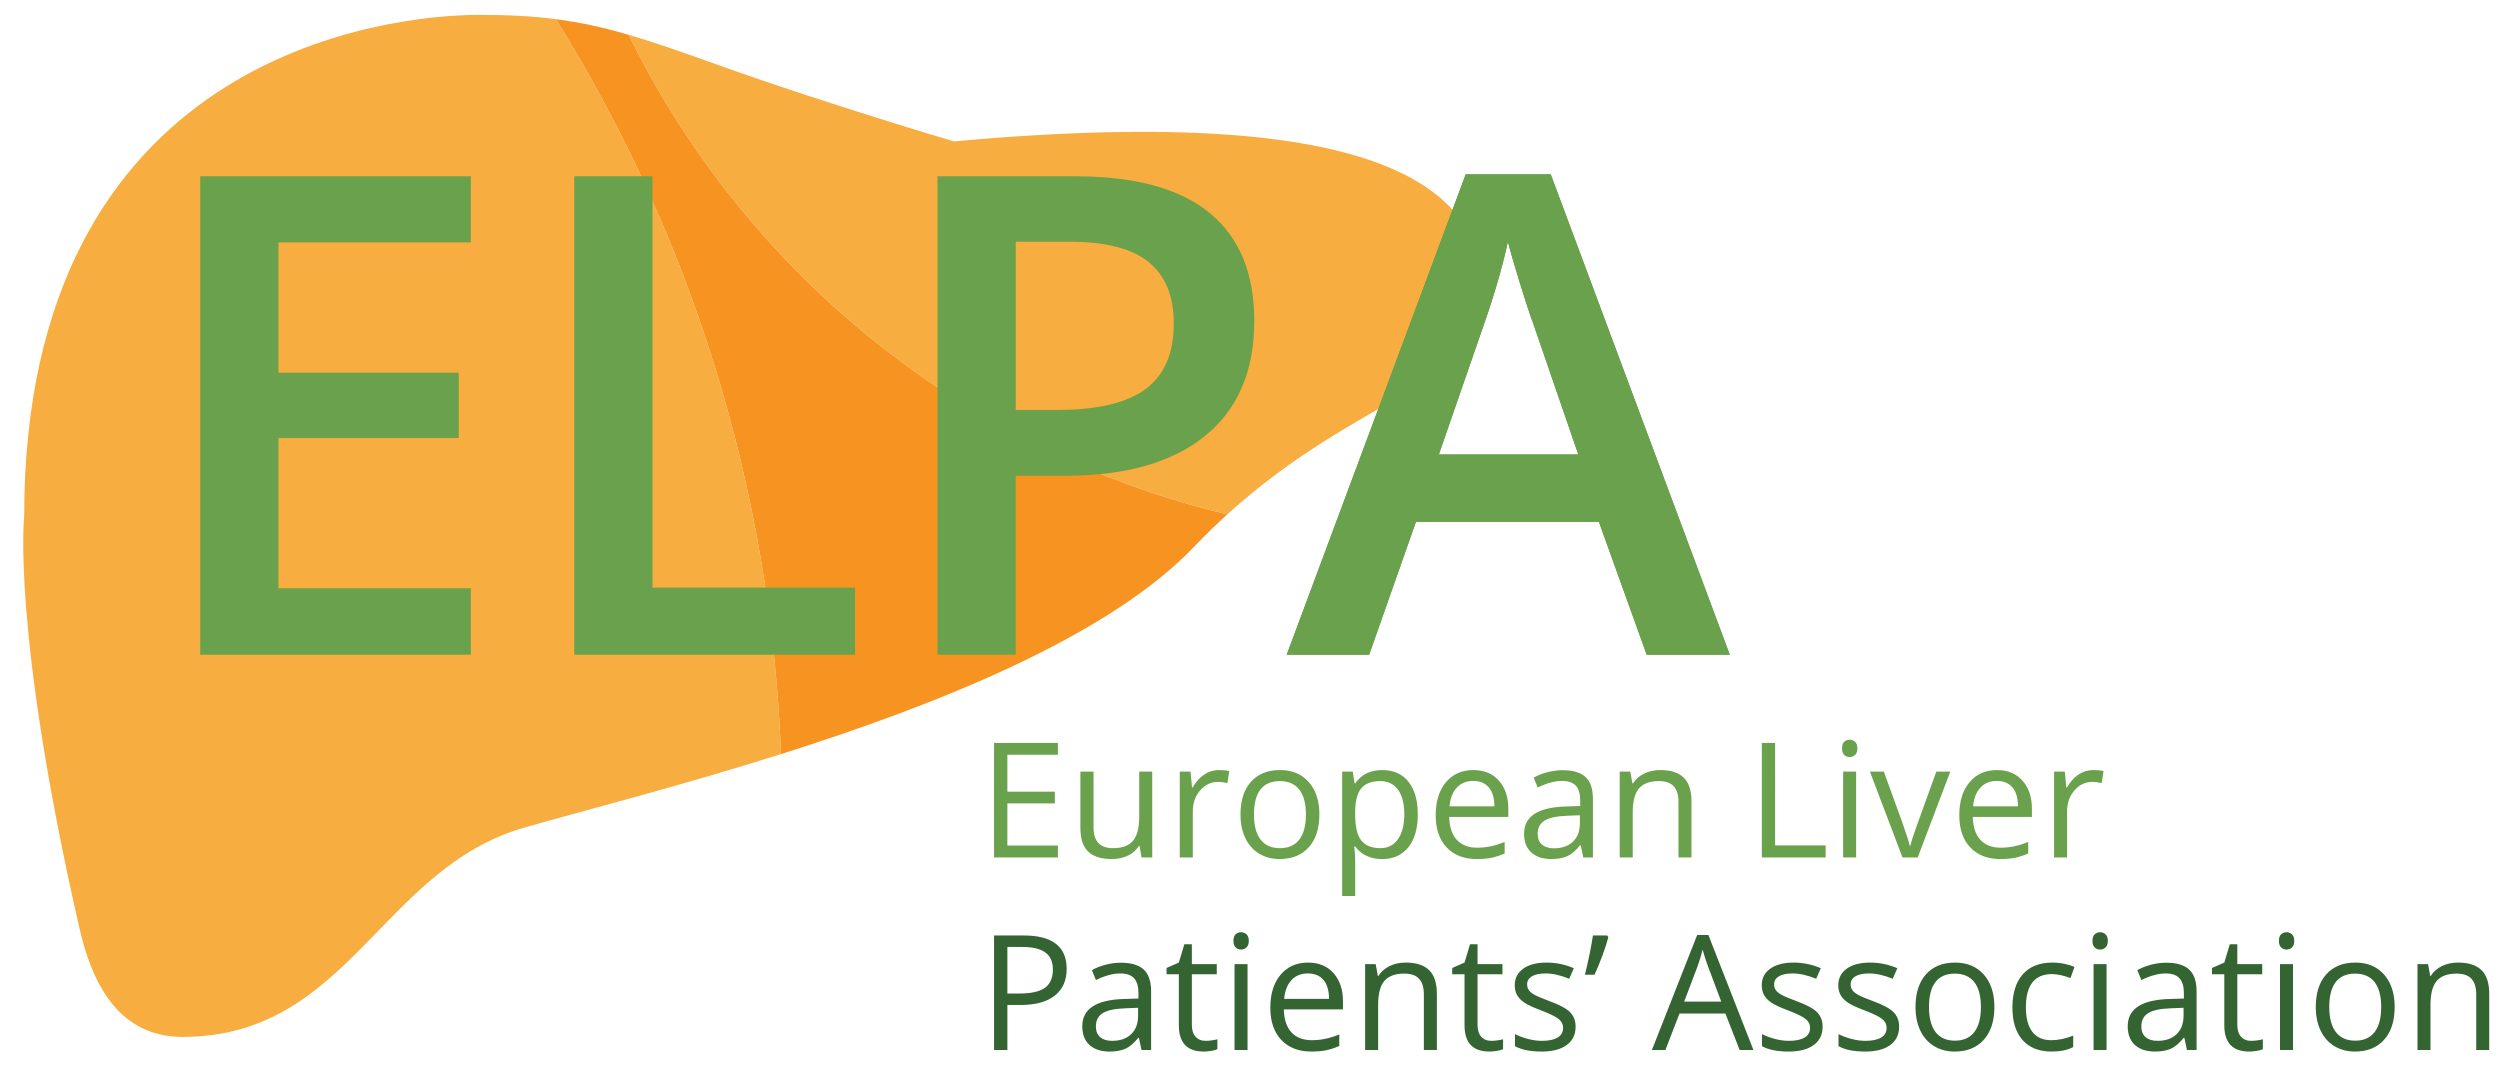
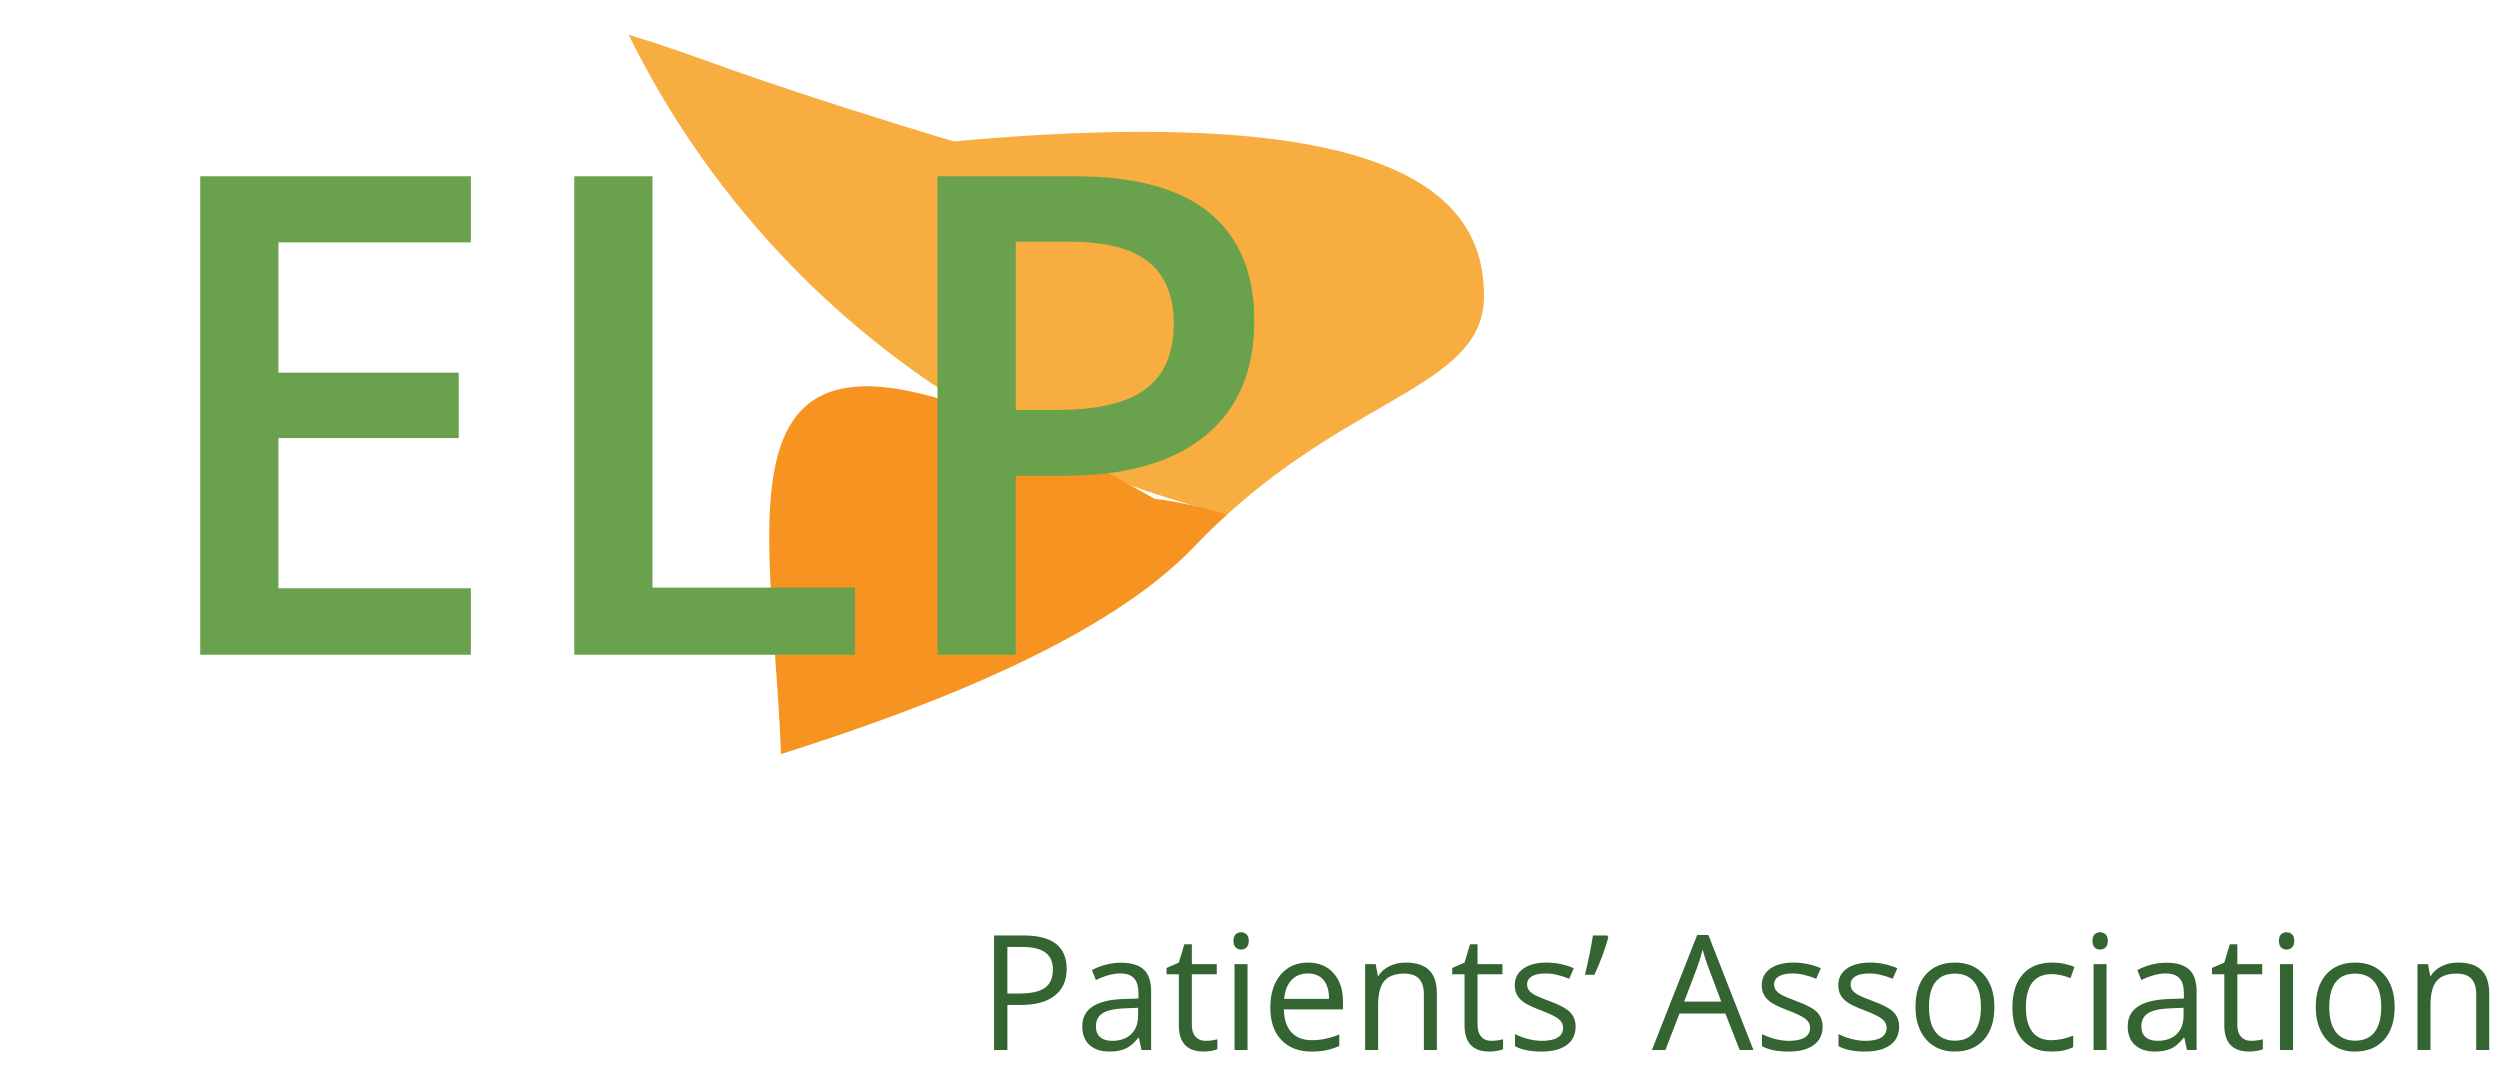
<svg xmlns="http://www.w3.org/2000/svg" xmlns:xlink="http://www.w3.org/1999/xlink" id="Layer_1" x="0px" y="0px" width="270.667px" height="116.667px" viewBox="0 0 270.667 116.667" xml:space="preserve">
  <path fill="#F8AD40" d="M160.67,32.056c0-10.327-8.283-21.226-57.396-16.747c0,0-14.221-4.214-25.375-8.22 c-3.91-1.404-7.008-2.489-9.833-3.319c12.654,25.735,36.296,45.073,64.81,51.922C147.152,42.694,160.67,41.599,160.67,32.056" />
-   <path fill="#F8AD40" d="M84.56,81.643c-1.124-29.146-9.898-56.317-24.388-79.574c-2.459-0.317-5.098-0.459-8.283-0.459 c-10.256,0-49.271,4.479-49.271,54.273c0,0-1.375,12.382,5.974,44.577c1.16,5.087,3.753,11.803,11.155,11.803 c17.974,0,21.463-18.179,37.006-22.657C62.968,87.813,73.351,85.188,84.56,81.643" />
-   <path fill="#F79421" d="M132.876,55.692c-28.514-6.849-52.157-26.187-64.81-51.921c-2.73-0.8-5.206-1.349-7.889-1.695 C74.663,25.332,83.436,52.5,84.56,81.641c16.817-5.319,35.5-12.72,44.794-22.522C130.529,57.88,131.703,56.76,132.876,55.692" />
+   <path fill="#F79421" d="M132.876,55.692c-2.73-0.8-5.206-1.349-7.889-1.695 C74.663,25.332,83.436,52.5,84.56,81.641c16.817-5.319,35.5-12.72,44.794-22.522C130.529,57.88,131.703,56.76,132.876,55.692" />
  <path fill="#6AA14C" d="M109.97,26.172h5.882c3.849,0,6.684,0.732,8.503,2.196c1.818,1.465,2.728,3.686,2.728,6.661 c0,3.212-1.016,5.574-3.047,7.087c-2.032,1.511-5.22,2.266-9.565,2.266h-4.5V26.172z M130.963,23.054 c-3.225-2.646-8.073-3.967-14.544-3.967h-14.917v51.797h8.468V51.505h5.385c6.543,0,11.587-1.441,15.129-4.323 c3.542-2.881,5.314-7.026,5.314-12.436C135.798,29.598,134.186,25.7,130.963,23.054 M92.574,70.884v-7.263H70.643V19.087h-8.468 v51.797H92.574z M50.979,63.693H30.147V47.43h19.521v-7.086H30.147V26.243h20.832v-7.156h-29.3v51.797h29.3V63.693z" />
-   <rect x="2.515" y="1.609" fill="none" width="266.987" height="112.24" />
  <g>
    <defs>
-       <path id="SVGID_1_" d="M160.459,35.703c1.227-3.449,2.16-6.625,2.797-9.53c0.236,0.944,0.668,2.433,1.293,4.465 c0.627,2.03,1.117,3.52,1.473,4.464l4.852,14.1h-15.092L160.459,35.703z M158.686,18.874l-19.381,52.01h8.93l5.066-14.384h19.805 l5.174,14.384h9l-19.383-52.01H158.686z" />
-     </defs>
+       </defs>
    <use xlink:href="#SVGID_1_" overflow="visible" fill="#6AA14C" />
    <clipPath id="SVGID_2_">
      <use xlink:href="#SVGID_1_" overflow="visible" />
    </clipPath>
    <rect x="139.305" y="18.874" clip-path="url(#SVGID_2_)" fill="#6AA14C" width="47.975" height="52.01" />
  </g>
  <g>
    <defs>
      <rect id="SVGID_3_" x="2.515" y="1.609" width="266.987" height="112.24" />
    </defs>
    <clipPath id="SVGID_4_">
      <use xlink:href="#SVGID_3_" overflow="visible" />
    </clipPath>
    <path clip-path="url(#SVGID_4_)" fill="#336431" d="M269.5,113.679v-6.064c0-1.188-0.281-2.05-0.848-2.592 c-0.564-0.54-1.408-0.808-2.527-0.808c-0.639,0-1.219,0.125-1.738,0.375c-0.521,0.252-0.924,0.606-1.213,1.064h-0.066l-0.23-1.271 h-1.145v9.295h1.408v-4.875c0-1.211,0.227-2.079,0.678-2.605c0.451-0.526,1.166-0.788,2.139-0.788c0.734,0,1.273,0.185,1.619,0.559 c0.344,0.373,0.516,0.939,0.516,1.695v6.014H269.5z M252.887,106.318c0.469-0.604,1.164-0.907,2.086-0.907 c0.934,0,1.637,0.307,2.117,0.918c0.477,0.614,0.715,1.512,0.715,2.693c0,1.193-0.238,2.099-0.715,2.718 c-0.48,0.62-1.178,0.929-2.1,0.929s-1.619-0.311-2.096-0.933c-0.475-0.622-0.713-1.527-0.713-2.714 C252.182,107.824,252.416,106.922,252.887,106.318 M258.115,105.512c-0.766-0.864-1.801-1.296-3.1-1.296 c-1.346,0-2.398,0.422-3.154,1.267c-0.758,0.845-1.139,2.026-1.139,3.54c0,0.978,0.176,1.833,0.527,2.562 c0.35,0.729,0.848,1.289,1.492,1.68c0.645,0.389,1.383,0.585,2.213,0.585c1.346,0,2.4-0.426,3.166-1.277 c0.762-0.851,1.143-2.034,1.143-3.55C259.264,107.548,258.881,106.376,258.115,105.512 M246.967,102.572 c0.158,0.157,0.355,0.235,0.594,0.235c0.225,0,0.42-0.079,0.586-0.235c0.164-0.154,0.246-0.391,0.246-0.708 s-0.082-0.552-0.246-0.704c-0.166-0.152-0.361-0.229-0.586-0.229c-0.238,0-0.436,0.077-0.594,0.225 c-0.158,0.15-0.236,0.387-0.236,0.708C246.73,102.182,246.809,102.418,246.967,102.572 M248.256,104.384h-1.408v9.295h1.408 V104.384z M242.625,112.238c-0.268-0.299-0.398-0.729-0.398-1.289v-5.47h2.697v-1.095h-2.697v-2.154h-0.814l-0.594,1.985 l-1.332,0.585v0.678h1.332v5.529c0,1.895,0.898,2.842,2.697,2.842c0.238,0,0.504-0.025,0.801-0.072 c0.297-0.049,0.521-0.11,0.674-0.184v-1.076c-0.135,0.04-0.318,0.079-0.551,0.113c-0.232,0.038-0.473,0.057-0.721,0.057 C243.254,112.688,242.891,112.537,242.625,112.238 M232.299,112.289c-0.309-0.266-0.463-0.653-0.463-1.162 c0-0.651,0.248-1.131,0.744-1.438c0.492-0.309,1.301-0.482,2.42-0.522l1.408-0.059v0.839c0,0.864-0.25,1.537-0.752,2.018 c-0.498,0.481-1.188,0.722-2.064,0.722C233.037,112.688,232.607,112.555,232.299,112.289 M237.816,113.679v-6.344 c0-1.085-0.268-1.874-0.803-2.367c-0.533-0.491-1.355-0.737-2.463-0.737c-0.549,0-1.096,0.07-1.643,0.211 c-0.545,0.143-1.047,0.336-1.504,0.587l0.432,1.076c0.979-0.473,1.855-0.712,2.629-0.712c0.691,0,1.191,0.174,1.506,0.522 c0.314,0.349,0.473,0.886,0.473,1.616v0.577l-1.578,0.051c-3.004,0.09-4.504,1.074-4.504,2.951c0,0.876,0.262,1.553,0.783,2.028 c0.523,0.474,1.246,0.712,2.166,0.712c0.691,0,1.266-0.104,1.729-0.311c0.459-0.205,0.922-0.601,1.387-1.181h0.068l0.279,1.322 H237.816z M226.783,102.572c0.156,0.157,0.355,0.235,0.592,0.235c0.227,0,0.422-0.079,0.586-0.235 c0.164-0.154,0.246-0.391,0.246-0.708s-0.082-0.552-0.246-0.704s-0.359-0.229-0.586-0.229c-0.236,0-0.436,0.077-0.592,0.225 c-0.16,0.15-0.238,0.387-0.238,0.708C226.545,102.182,226.623,102.418,226.783,102.572 M228.07,104.384h-1.406v9.295h1.406V104.384 z M224.459,113.366v-1.247c-0.814,0.334-1.611,0.5-2.383,0.5c-0.906,0-1.59-0.305-2.049-0.917 c-0.461-0.608-0.691-1.487-0.691-2.629c0-2.41,0.943-3.612,2.832-3.612c0.283,0,0.607,0.041,0.977,0.122 c0.367,0.082,0.705,0.186,1.018,0.311l0.432-1.196c-0.254-0.13-0.605-0.243-1.051-0.339c-0.447-0.095-0.895-0.143-1.342-0.143 c-1.385,0-2.451,0.422-3.201,1.271c-0.75,0.847-1.123,2.05-1.123,3.605c0,1.515,0.369,2.687,1.105,3.516 c0.738,0.828,1.781,1.242,3.127,1.242C223.055,113.849,223.836,113.687,224.459,113.366 M209.549,106.318 c0.469-0.604,1.166-0.907,2.086-0.907c0.932,0,1.639,0.307,2.115,0.918c0.479,0.614,0.717,1.512,0.717,2.693 c0,1.193-0.238,2.099-0.717,2.718c-0.477,0.62-1.178,0.929-2.098,0.929c-0.922,0-1.619-0.311-2.096-0.933 c-0.475-0.622-0.711-1.527-0.711-2.714C208.846,107.824,209.078,106.922,209.549,106.318 M214.777,105.512 c-0.768-0.864-1.801-1.296-3.1-1.296c-1.346,0-2.396,0.422-3.156,1.267c-0.758,0.845-1.135,2.026-1.135,3.54 c0,0.978,0.174,1.833,0.523,2.562c0.352,0.729,0.85,1.289,1.494,1.68c0.645,0.389,1.381,0.585,2.213,0.585 c1.346,0,2.4-0.426,3.164-1.277s1.145-2.034,1.145-3.55C215.926,107.548,215.545,106.376,214.777,105.512 M205.031,109.607 c-0.387-0.407-1.131-0.81-2.232-1.213c-0.803-0.299-1.348-0.528-1.629-0.687c-0.283-0.158-0.488-0.325-0.617-0.5 c-0.127-0.176-0.189-0.387-0.189-0.635c0-0.368,0.17-0.658,0.51-0.867c0.338-0.209,0.842-0.313,1.51-0.313 c0.756,0,1.604,0.194,2.535,0.577l0.5-1.146c-0.955-0.405-1.934-0.608-2.934-0.608c-1.076,0-1.922,0.217-2.537,0.655 c-0.615,0.44-0.922,1.037-0.922,1.793c0,0.427,0.086,0.791,0.266,1.096c0.178,0.305,0.449,0.577,0.814,0.817 c0.365,0.24,0.98,0.522,1.846,0.845c0.908,0.35,1.521,0.655,1.832,0.911c0.316,0.258,0.475,0.567,0.475,0.929 c0,0.481-0.199,0.839-0.594,1.072c-0.398,0.237-0.963,0.354-1.697,0.354c-0.477,0-0.969-0.067-1.479-0.196 c-0.514-0.131-0.992-0.309-1.439-0.534v1.306c0.689,0.389,1.652,0.585,2.885,0.585c1.164,0,2.068-0.234,2.713-0.704 c0.645-0.469,0.967-1.138,0.967-2.002C205.613,110.526,205.42,110.016,205.031,109.607 M196.748,109.607 c-0.389-0.407-1.135-0.81-2.236-1.213c-0.803-0.299-1.346-0.528-1.629-0.687c-0.283-0.158-0.488-0.325-0.615-0.5 s-0.189-0.387-0.189-0.635c0-0.368,0.168-0.658,0.508-0.867c0.342-0.209,0.844-0.313,1.51-0.313c0.758,0,1.604,0.194,2.535,0.577 l0.502-1.146c-0.957-0.405-1.934-0.608-2.936-0.608c-1.074,0-1.918,0.217-2.535,0.655c-0.617,0.44-0.924,1.037-0.924,1.793 c0,0.427,0.09,0.791,0.266,1.096c0.178,0.305,0.451,0.577,0.814,0.817c0.365,0.24,0.98,0.522,1.846,0.845 c0.91,0.35,1.521,0.655,1.836,0.911c0.313,0.258,0.471,0.567,0.471,0.929c0,0.481-0.199,0.839-0.594,1.072 c-0.396,0.237-0.961,0.354-1.695,0.354c-0.477,0-0.969-0.067-1.48-0.196c-0.512-0.131-0.992-0.309-1.438-0.534v1.306 c0.689,0.389,1.65,0.585,2.883,0.585c1.166,0,2.068-0.234,2.715-0.704c0.645-0.469,0.967-1.138,0.967-2.002 C197.328,110.526,197.133,110.016,196.748,109.607 M182.34,108.438l1.459-3.841c0.232-0.651,0.41-1.248,0.537-1.789 c0.195,0.706,0.389,1.302,0.574,1.789l1.443,3.841H182.34z M189.838,113.679l-4.875-12.45h-1.215l-4.9,12.45h1.459l1.525-3.944 h4.971l1.543,3.944H189.838z M172.461,101.28c-0.182,1.223-0.471,2.638-0.865,4.248h1.035c0.299-0.644,0.588-1.34,0.863-2.089 c0.277-0.751,0.49-1.408,0.639-1.973l-0.129-0.186H172.461z M170.006,109.607c-0.389-0.407-1.133-0.81-2.234-1.213 c-0.805-0.299-1.348-0.528-1.629-0.687c-0.283-0.158-0.488-0.325-0.615-0.5s-0.191-0.387-0.191-0.635 c0-0.368,0.17-0.658,0.51-0.867c0.338-0.209,0.842-0.313,1.51-0.313c0.756,0,1.604,0.194,2.535,0.577l0.5-1.146 c-0.953-0.405-1.934-0.608-2.934-0.608c-1.074,0-1.92,0.217-2.537,0.655c-0.615,0.44-0.922,1.037-0.922,1.793 c0,0.427,0.088,0.791,0.266,1.096s0.449,0.577,0.814,0.817c0.365,0.24,0.979,0.522,1.846,0.845c0.908,0.35,1.521,0.655,1.834,0.911 c0.314,0.258,0.473,0.567,0.473,0.929c0,0.481-0.199,0.839-0.594,1.072c-0.396,0.237-0.963,0.354-1.697,0.354 c-0.475,0-0.969-0.067-1.479-0.196c-0.514-0.131-0.992-0.309-1.438-0.534v1.306c0.688,0.389,1.65,0.585,2.883,0.585 c1.164,0,2.068-0.234,2.713-0.704c0.645-0.469,0.967-1.138,0.967-2.002C170.586,110.526,170.393,110.016,170.006,109.607 M160.367,112.238c-0.266-0.299-0.398-0.729-0.398-1.289v-5.47h2.695v-1.095h-2.695v-2.154h-0.814l-0.594,1.985l-1.332,0.585v0.678 h1.332v5.529c0,1.895,0.898,2.842,2.697,2.842c0.238,0,0.504-0.025,0.801-0.072c0.297-0.049,0.521-0.11,0.674-0.184v-1.076 c-0.135,0.04-0.318,0.079-0.549,0.113c-0.232,0.038-0.475,0.057-0.723,0.057C160.998,112.688,160.633,112.537,160.367,112.238 M155.566,113.679v-6.064c0-1.188-0.283-2.05-0.85-2.592c-0.564-0.54-1.406-0.808-2.525-0.808c-0.641,0-1.219,0.125-1.738,0.375 c-0.52,0.252-0.924,0.606-1.213,1.064h-0.068l-0.229-1.271h-1.145v9.295h1.408v-4.875c0-1.211,0.225-2.079,0.676-2.605 c0.453-0.526,1.166-0.788,2.139-0.788c0.734,0,1.275,0.185,1.619,0.559c0.346,0.373,0.518,0.939,0.518,1.695v6.014H155.566z M143.295,106.101c0.395,0.474,0.594,1.154,0.594,2.04h-4.859c0.078-0.859,0.34-1.531,0.783-2.019 c0.445-0.485,1.039-0.729,1.785-0.729C142.332,105.393,142.898,105.629,143.295,106.101 M143.586,113.708 c0.445-0.094,0.916-0.247,1.414-0.462v-1.255c-0.979,0.418-1.967,0.627-2.969,0.627c-0.951,0-1.688-0.283-2.211-0.849 c-0.521-0.565-0.797-1.394-0.826-2.484h6.404v-0.892c0-1.253-0.34-2.265-1.018-3.031c-0.68-0.767-1.602-1.148-2.766-1.148 c-1.244,0-2.234,0.44-2.973,1.322c-0.738,0.882-1.107,2.071-1.107,3.571c0,1.486,0.398,2.648,1.193,3.485 c0.793,0.837,1.877,1.255,3.252,1.255C142.609,113.849,143.143,113.802,143.586,113.708 M133.779,102.572 c0.158,0.157,0.356,0.235,0.594,0.235c0.226,0,0.42-0.079,0.584-0.235c0.165-0.154,0.246-0.391,0.246-0.708 s-0.082-0.552-0.246-0.704c-0.164-0.152-0.358-0.229-0.584-0.229c-0.238,0-0.436,0.077-0.594,0.225 c-0.158,0.15-0.237,0.387-0.237,0.708C133.542,102.182,133.621,102.418,133.779,102.572 M135.067,104.384h-1.407v9.295h1.407 V104.384z M129.436,112.238c-0.266-0.299-0.398-0.729-0.398-1.289v-5.47h2.697v-1.095h-2.697v-2.154h-0.814l-0.594,1.985 l-1.331,0.585v0.678h1.331v5.529c0,1.895,0.899,2.842,2.697,2.842c0.237,0,0.505-0.025,0.801-0.072 c0.298-0.049,0.521-0.11,0.674-0.184v-1.076c-0.135,0.04-0.319,0.079-0.551,0.113c-0.232,0.038-0.473,0.057-0.721,0.057 C130.066,112.688,129.703,112.537,129.436,112.238 M119.11,112.289c-0.308-0.266-0.461-0.653-0.461-1.162 c0-0.651,0.248-1.131,0.742-1.438c0.494-0.309,1.301-0.482,2.421-0.522l1.407-0.059v0.839c0,0.864-0.25,1.537-0.751,2.018 c-0.5,0.481-1.188,0.722-2.065,0.722C119.851,112.688,119.419,112.555,119.11,112.289 M124.628,113.679v-6.344 c0-1.085-0.268-1.874-0.801-2.367c-0.534-0.491-1.356-0.737-2.464-0.737c-0.548,0-1.095,0.07-1.641,0.211 c-0.545,0.143-1.047,0.336-1.505,0.587l0.433,1.076c0.979-0.473,1.854-0.712,2.628-0.712c0.69,0,1.191,0.174,1.506,0.522 c0.313,0.349,0.471,0.886,0.471,1.616v0.577l-1.579,0.051c-3.002,0.09-4.502,1.074-4.502,2.951c0,0.876,0.261,1.553,0.784,2.028 c0.524,0.474,1.246,0.712,2.168,0.712c0.689,0,1.265-0.104,1.725-0.311c0.461-0.205,0.923-0.601,1.387-1.181h0.068l0.28,1.322 H124.628z M109.065,102.525h1.611c1.136,0,1.973,0.202,2.51,0.603c0.538,0.401,0.806,1.013,0.806,1.833 c0,0.91-0.286,1.572-0.857,1.985s-1.495,0.618-2.773,0.618h-1.297V102.525z M110.838,101.28h-3.214v12.399h1.442v-4.875h1.459 c1.594,0,2.82-0.338,3.676-1.016c0.857-0.674,1.284-1.64,1.284-2.896C115.484,102.485,113.936,101.28,110.838,101.28" />
-     <path clip-path="url(#SVGID_4_)" fill="#6AA14C" d="M225.025,83.862c-0.484,0.329-0.9,0.796-1.246,1.4h-0.066l-0.162-1.723h-1.162 v9.296h1.408v-4.987c0-0.91,0.266-1.67,0.803-2.28c0.531-0.61,1.176-0.916,1.928-0.916c0.293,0,0.633,0.042,1.018,0.127 l0.195-1.307c-0.328-0.068-0.699-0.102-1.111-0.102C226.047,83.372,225.512,83.536,225.025,83.862 M217.885,85.259 c0.396,0.471,0.596,1.152,0.596,2.04h-4.861c0.08-0.861,0.342-1.534,0.785-2.019c0.443-0.486,1.039-0.731,1.785-0.731 C216.924,84.548,217.49,84.786,217.885,85.259 M218.178,92.867c0.443-0.094,0.914-0.249,1.412-0.464v-1.254 c-0.979,0.418-1.969,0.628-2.967,0.628c-0.951,0-1.688-0.283-2.211-0.849c-0.521-0.565-0.799-1.395-0.826-2.485h6.402v-0.89 c0-1.255-0.34-2.267-1.018-3.031c-0.678-0.767-1.6-1.15-2.764-1.15c-1.246,0-2.234,0.44-2.973,1.322 c-0.738,0.881-1.107,2.073-1.107,3.571c0,1.486,0.396,2.65,1.191,3.485c0.795,0.837,1.879,1.256,3.252,1.256 C217.199,93.005,217.734,92.958,218.178,92.867 M207.623,92.835l3.529-9.296h-1.512c-1.152,3.168-1.895,5.222-2.225,6.163 c-0.332,0.941-0.527,1.563-0.59,1.862h-0.068c-0.078-0.385-0.346-1.222-0.797-2.511l-2.002-5.513h-1.508l3.527,9.296H207.623z M199.668,81.731c0.158,0.154,0.355,0.232,0.594,0.232c0.227,0,0.422-0.078,0.584-0.232c0.166-0.157,0.248-0.394,0.248-0.708 c0-0.317-0.082-0.552-0.248-0.705c-0.162-0.154-0.357-0.23-0.584-0.23c-0.238,0-0.436,0.077-0.594,0.227 c-0.158,0.148-0.238,0.386-0.238,0.708C199.43,81.337,199.51,81.574,199.668,81.731 M200.957,83.54h-1.408v9.296h1.408V83.54z M197.656,92.835v-1.305h-5.469V80.436h-1.441v12.399H197.656z M183.131,92.835v-6.063c0-1.188-0.283-2.052-0.85-2.591 c-0.564-0.54-1.408-0.81-2.525-0.81c-0.641,0-1.221,0.125-1.738,0.377c-0.521,0.25-0.926,0.606-1.213,1.064h-0.07l-0.229-1.273 h-1.145v9.296h1.408v-4.876c0-1.211,0.227-2.079,0.678-2.603c0.453-0.526,1.166-0.79,2.137-0.79c0.736,0,1.275,0.188,1.621,0.56 c0.346,0.374,0.518,0.94,0.518,1.697v6.012H183.131z M166.945,91.444c-0.309-0.266-0.465-0.653-0.465-1.162 c0-0.649,0.248-1.128,0.744-1.438c0.494-0.307,1.301-0.481,2.42-0.522l1.408-0.059v0.841c0,0.864-0.25,1.538-0.75,2.018 c-0.5,0.479-1.189,0.72-2.064,0.72C167.684,91.844,167.252,91.71,166.945,91.444 M172.461,92.835v-6.343 c0-1.085-0.268-1.875-0.801-2.367c-0.535-0.492-1.355-0.737-2.465-0.737c-0.547,0-1.096,0.071-1.641,0.211 c-0.547,0.141-1.047,0.337-1.506,0.585l0.432,1.078c0.98-0.475,1.855-0.714,2.631-0.714c0.689,0,1.191,0.176,1.504,0.522 c0.314,0.349,0.471,0.886,0.471,1.618v0.575l-1.576,0.053c-3.002,0.09-4.504,1.071-4.504,2.949c0,0.876,0.262,1.553,0.785,2.028 s1.244,0.712,2.168,0.712c0.689,0,1.264-0.102,1.725-0.309c0.461-0.206,0.922-0.601,1.385-1.183h0.07l0.279,1.322H172.461z M161.197,85.259c0.396,0.471,0.594,1.152,0.594,2.04h-4.859c0.08-0.861,0.342-1.534,0.785-2.019 c0.445-0.486,1.039-0.731,1.785-0.731C160.236,84.548,160.801,84.786,161.197,85.259 M161.49,92.867 c0.445-0.094,0.916-0.249,1.412-0.464v-1.254c-0.977,0.418-1.967,0.628-2.969,0.628c-0.947,0-1.686-0.283-2.207-0.849 c-0.525-0.565-0.801-1.395-0.828-2.485h6.402v-0.89c0-1.255-0.338-2.267-1.02-3.031c-0.676-0.767-1.598-1.15-2.762-1.15 c-1.244,0-2.234,0.44-2.975,1.322c-0.734,0.881-1.105,2.073-1.105,3.571c0,1.486,0.396,2.65,1.191,3.485 c0.793,0.837,1.877,1.256,3.252,1.256C160.51,93.005,161.047,92.958,161.49,92.867 M151.355,85.495 c0.453,0.62,0.684,1.508,0.684,2.668c0,1.142-0.23,2.038-0.684,2.687c-0.455,0.651-1.084,0.978-1.887,0.978 c-0.961,0-1.66-0.282-2.096-0.845s-0.652-1.496-0.652-2.804v-0.313c0.012-1.148,0.229-1.985,0.652-2.509 c0.426-0.526,1.113-0.79,2.063-0.79C150.262,84.566,150.9,84.875,151.355,85.495 M152.475,91.738 c0.682-0.847,1.023-2.032,1.023-3.559c0-1.52-0.336-2.701-1.006-3.544s-1.621-1.263-2.854-1.263c-0.621,0-1.172,0.113-1.654,0.338 c-0.48,0.228-0.902,0.595-1.264,1.104h-0.068l-0.193-1.273h-1.146v13.469h1.408v-3.825c0-0.485-0.033-1.001-0.102-1.543h0.102 c0.34,0.464,0.76,0.808,1.26,1.031c0.502,0.223,1.053,0.334,1.658,0.334C150.848,93.005,151.793,92.583,152.475,91.738 M136.467,85.476c0.47-0.606,1.166-0.909,2.088-0.909c0.932,0,1.637,0.307,2.115,0.921c0.479,0.614,0.717,1.51,0.717,2.691 c0,1.194-0.238,2.1-0.717,2.72c-0.479,0.618-1.178,0.929-2.098,0.929c-0.924,0-1.622-0.313-2.096-0.935 c-0.477-0.62-0.713-1.525-0.713-2.714C135.763,86.982,135.998,86.08,136.467,85.476 M141.695,84.668 c-0.766-0.865-1.799-1.297-3.1-1.297c-1.346,0-2.396,0.422-3.155,1.267c-0.758,0.845-1.137,2.026-1.137,3.54 c0,0.979,0.176,1.833,0.526,2.562c0.35,0.729,0.848,1.291,1.492,1.68c0.646,0.389,1.383,0.584,2.215,0.584 c1.346,0,2.4-0.424,3.164-1.277c0.762-0.851,1.145-2.032,1.145-3.549C142.846,86.704,142.461,85.535,141.695,84.668 M130.369,83.862c-0.485,0.329-0.901,0.796-1.246,1.4h-0.068l-0.161-1.723h-1.162v9.296h1.409v-4.987c0-0.91,0.267-1.67,0.801-2.28 c0.534-0.61,1.177-0.916,1.929-0.916c0.295,0,0.634,0.042,1.018,0.127l0.196-1.307c-0.329-0.068-0.699-0.102-1.112-0.102 C131.389,83.372,130.856,83.536,130.369,83.862 M116.97,83.54v6.083c0,1.181,0.281,2.042,0.844,2.577 c0.562,0.538,1.408,0.806,2.539,0.806c0.656,0,1.24-0.122,1.751-0.364c0.512-0.245,0.912-0.595,1.201-1.052h0.076l0.204,1.246 h1.163V83.54h-1.409v4.885c0,1.205-0.225,2.073-0.674,2.605c-0.449,0.53-1.161,0.798-2.133,0.798c-0.734,0-1.274-0.188-1.62-0.561 c-0.344-0.374-0.517-0.939-0.517-1.696V83.54H116.97z M114.535,91.546h-5.47v-4.563h5.14v-1.271h-5.14v-3.996h5.47v-1.281h-6.912 v12.399h6.912V91.546z" />
  </g>
</svg>